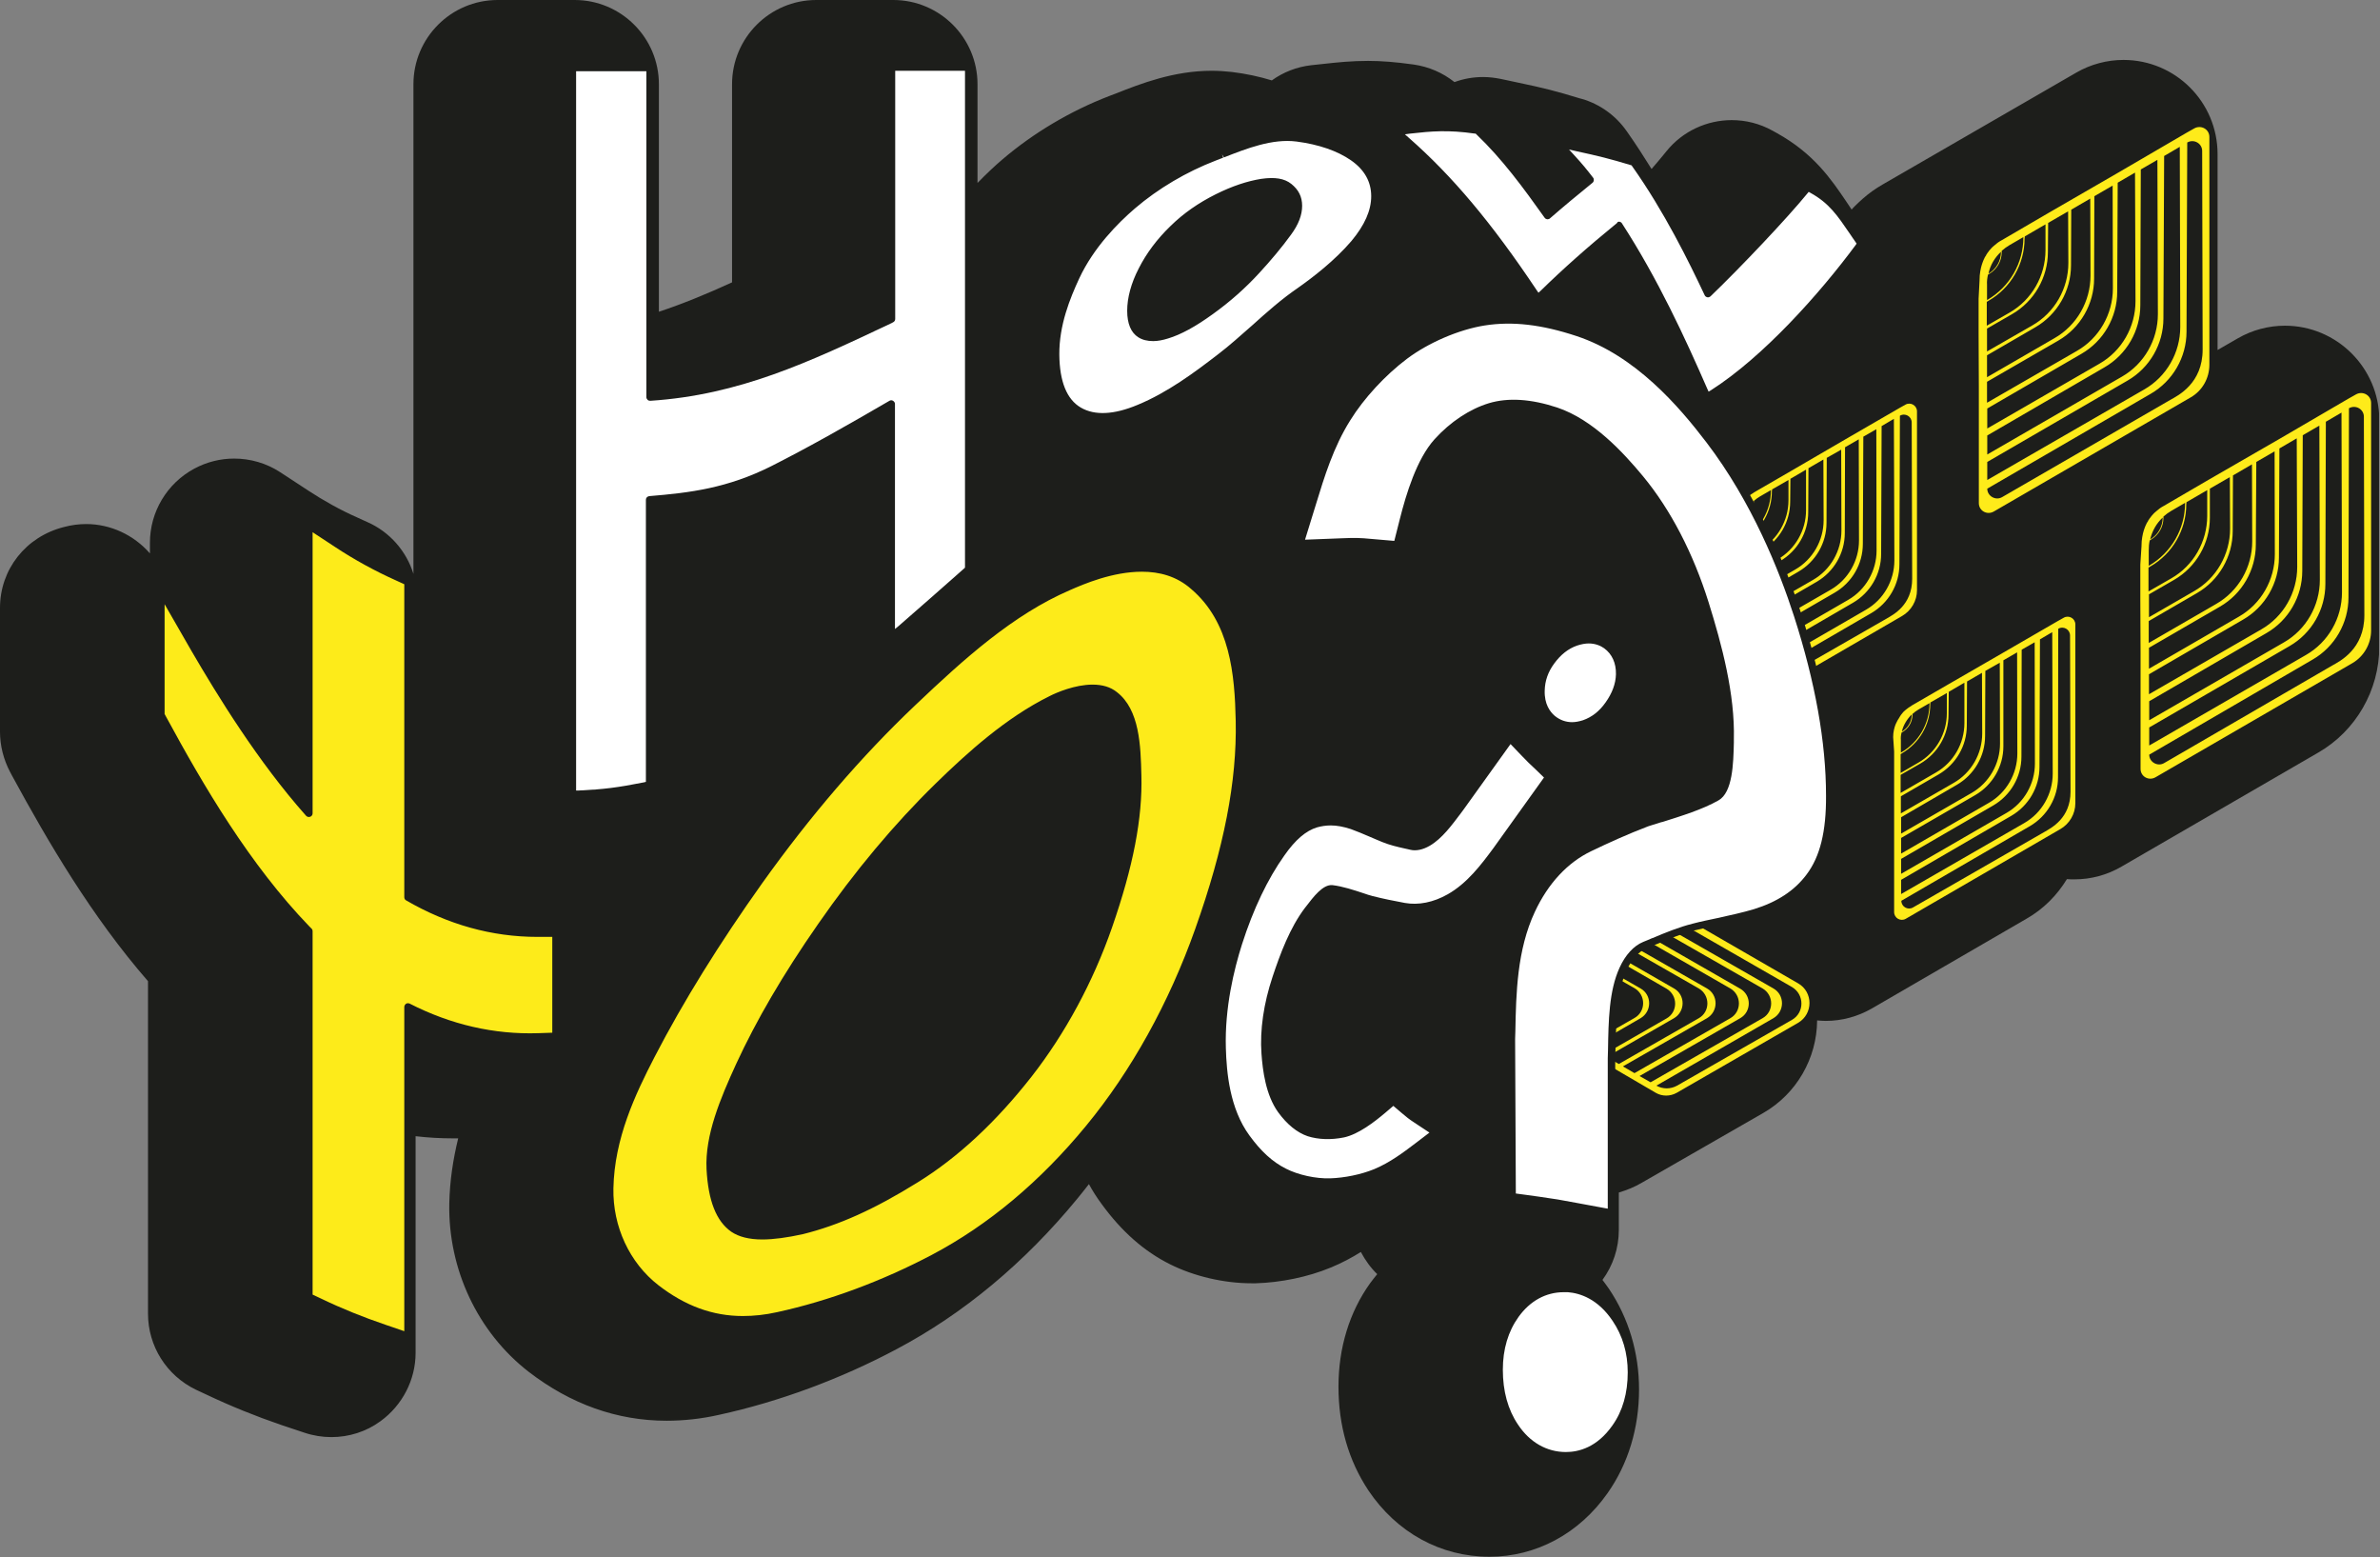
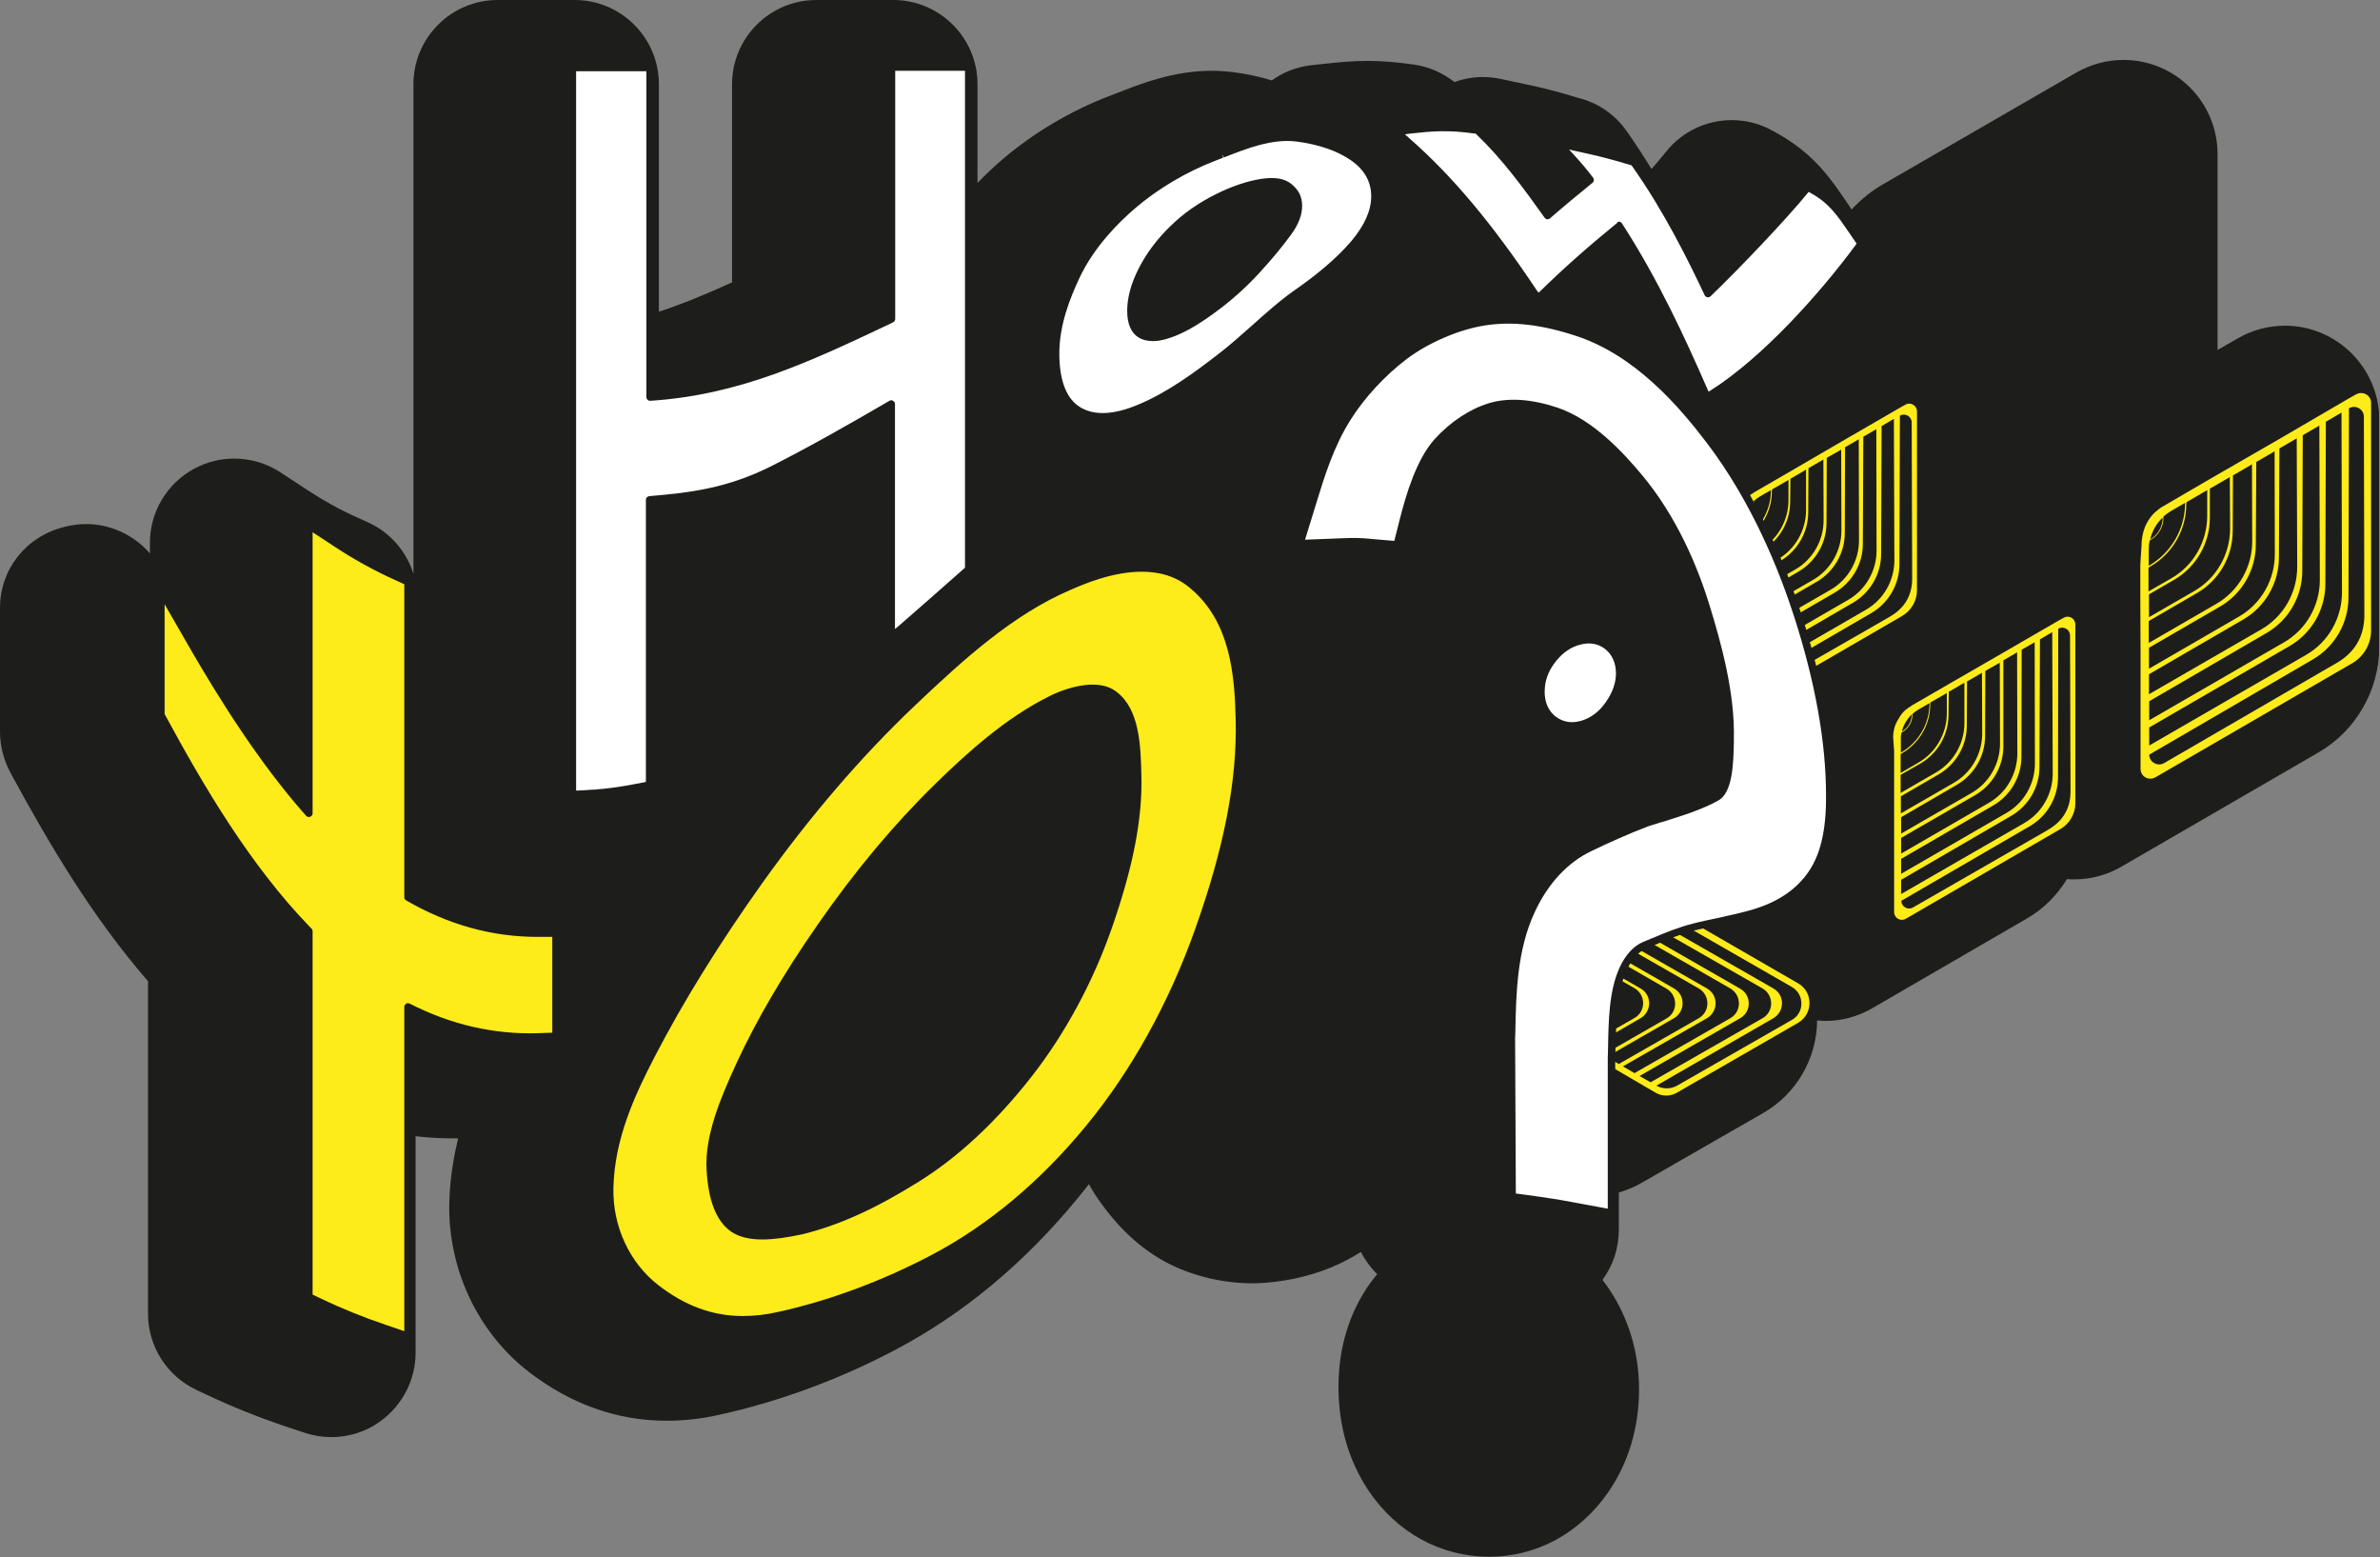
<svg xmlns="http://www.w3.org/2000/svg" width="989" height="647" viewBox="0 0 989 647" fill="none">
  <rect x="0" y="0" width="989" height="647" fill="#808080" stroke="none" />
  <g clip-path="url(#clip0_250655_88)">
    <path d="M949.5 135.3C942.7 135.3 935.9 137.1 930 140.5C930 140.5 926.7 142.4 921.5 145.4V64C921.5 42.4 904 24.9 882.4 24.9C875.6 24.9 868.8 26.7 862.9 30.1L782.4 76.6C779.4 78.3 776.6 80.3 774 82.6C772.9 83.6 771.9 84.5 770.9 85.5C770.4 86 769.9 86.5 769.4 87.1V87C768.6 85.8 767.9 84.7 767.2 83.7C760.9 74.4 753.7 63.8 738.4 55.3L736.6 54.3C731.2 51.3 725.4 49.9 719.6 49.9C709.4 49.9 699.3 54.4 692.5 62.8L691.2 64.4C689.9 66 688.2 68 686.3 70.2C683.2 65.2 679.9 60.1 676.4 55.1L675.9 54.4C671.4 48 664.9 43.3 657.4 41.1L656.6 40.9C646.8 37.9 641.3 36.5 631.2 34.4L623.7 32.8C621.2 32.3 618.8 32 616.3 32C612.2 32 608.2 32.7 604.4 34.1C599.5 30.2 593.7 27.7 587.4 26.8L586.6 26.7C580.1 25.8 574.2 25.3 568.5 25.3C561.7 25.3 555.8 25.9 550.4 26.5L544.8 27.1C538.8 27.8 533.2 30 528.5 33.4C523.3 31.8 517.7 30.6 511.9 29.9C509.2 29.6 506.3 29.4 503.5 29.4C487.7 29.4 473.9 34.8 463.8 38.8C462.8 39.2 461.8 39.6 460.9 39.9C444.8 46.1 429.5 55.2 416.7 66.1C413.5 68.8 409.9 72.2 406.2 76V35C406.2 15.7 390.5 0 371.2 0H339.2C319.9 0 304.2 15.7 304.2 35V117.3C293.7 122.1 283.8 126.2 273.8 129.5V35C273.8 15.7 258.1 0 238.8 0H206.8C187.5 0 171.8 15.7 171.8 35V238.4C168.9 229 162 221 152.7 216.9L148.3 214.9C141.5 211.9 134.5 208 128.1 203.8L116.5 196.2C110.7 192.4 104 190.5 97.3 190.5C91.6 190.5 85.9 191.9 80.7 194.7C69.4 200.8 62.3 212.6 62.3 225.5V229.9C55.6 222.2 45.9 217.7 35.8 217.7C32.8 217.7 29.7 218.1 26.7 218.9C10.6 222.9 0 236.7 0 252.5V304C0 309.8 1.5 315.6 4.2 320.7L5.1 322.4C20 349.8 38.1 380.7 61.5 407.6V545.7C61.5 559.2 69.2 571.4 81.4 577.3L85.7 579.3C95.8 584.1 106.2 588.3 116.7 591.9L126.6 595.2C130.2 596.4 134 597 137.7 597C144.9 597 152.1 594.8 158.1 590.4C167.2 583.8 172.7 573.2 172.7 562V472C177.9 472.6 183 472.9 188.3 472.9C189 472.9 189.7 472.9 190.4 472.9C188.3 481.5 186.9 490.4 186.7 500C186.2 527.3 198.5 553.4 219.6 569.8C237.1 583.3 256.4 590.2 277 590.2C284.1 590.2 291.6 589.4 299 587.7C323.7 582.3 349.2 572.9 372.5 560.5C400.3 545.8 425.7 524.7 447.8 497.8C449.4 495.9 450.9 493.9 452.5 491.9C454 494.7 455.8 497.5 457.8 500.2C466.1 511.6 475.4 519.8 486.2 525.2C496.2 530.2 508.6 533.1 520.1 533.1C520.7 533.1 521.2 533.1 521.8 533.1C532.2 532.8 543.5 530.5 552.9 526.6C557.6 524.7 561.8 522.4 565.5 520.1C567.3 523.5 569.6 526.7 572.3 529.3C571.3 530.5 570.4 531.7 569.4 533C560.7 545.1 556.2 560 556.2 576C556.2 592.3 560.4 606.7 568.6 619.1C580.4 636.7 598.7 646.7 618.9 646.7C638.3 646.7 656.2 637.1 668 620.3C676.6 608.1 681.1 593.2 681.1 577.2C681.1 562 676.8 547.6 668.6 535.4C667.7 534.1 666.8 532.9 665.9 531.7C670.3 525.7 672.7 518.5 672.7 510.9V495.4C676 494.4 679.3 493.1 682.3 491.3L732.8 462.3C746.5 454.4 755 439.7 755.1 423.9C756.3 424 757.5 424.1 758.7 424.1C765.4 424.1 772 422.3 777.9 418.9L842.2 381.6C849.2 377.6 854.8 371.9 858.9 365.2C859.9 365.3 860.9 365.3 862 365.3C868.9 365.3 875.6 363.5 881.6 360L963.4 312.6C979 303.6 988.7 286.7 988.7 268.7V174.2C988.6 152.9 971.1 135.3 949.5 135.3Z" fill="#1D1E1B" />
    <path d="M696.7 454C694 455.5 690.7 455.5 688.1 454L637.1 424.2C631.3 420.8 631.3 412.5 637 409.1L644.1 404.9L650 401.5L651 400.9L657.9 396.9L663.3 393.8L664.8 392.9L670.5 389.7L671.7 389L678.6 385L685.5 381.1L688.2 379.5C690.9 377.9 694.3 377.9 697 379.5L747.2 408.5C753.5 412.1 753.5 421.2 747.2 424.9L696.7 454ZM636.2 413.3C635.8 414 635.5 414.8 635.4 415.7C635.4 415.8 635.4 415.9 635.4 416C635.3 416.5 635.3 417.1 635.4 417.6C635.4 417.7 635.4 417.8 635.4 417.9C635.4 418.2 635.5 418.5 635.6 418.8L635.7 418.7L636 418.6L636.2 418.5C636.7 418.2 637 417.9 637.3 417.4C638.1 416 637.7 414.2 636.2 413.3ZM639.3 410.5L638.8 410.8C637.8 411.4 637 412.2 636.4 413L636.5 413.1L636.8 413.3C638.7 414.4 638.7 417.2 636.8 418.3L636.5 418.4L636.3 418.5L636 418.6L635.8 418.7H635.7C636.2 420.2 637.2 421.5 638.7 422.3L639.3 422.6C640.5 421.9 641.3 421 641.9 420C643.8 417.1 642.9 412.6 639.3 410.5ZM645.9 406.7L639.8 410.2L640.4 410.5C645.2 413.2 645.2 420.1 640.4 422.9L639.9 423.2L646 426.7L652.6 422.9C657.4 420.2 657.4 413.3 652.6 410.5L645.9 406.7ZM652.5 402.9L646.6 406.3L654.1 410.6C658.9 413.3 658.9 420.2 654.1 423L646.7 427.2L652.6 430.6L665.9 423C670.7 420.3 670.7 413.4 665.9 410.6L652.5 402.9ZM659.2 399.1L653.6 402.3L668 410.5C672.8 413.2 672.8 420.1 668 422.9L653.7 431.1L659.3 434.3L679.2 422.9C684 420.2 684 413.3 679.2 410.5L659.2 399.1ZM665.8 395.3L660.4 398.4L681.7 410.6C686.5 413.3 686.5 420.2 681.7 423L660.6 435.2L666 438.3L692.5 423.1C697.3 420.4 697.3 413.5 692.5 410.7L665.8 395.3ZM672.5 391.5L667.4 394.4L695.6 410.6C700.4 413.3 700.4 420.2 695.6 423L667.6 439.1L672.7 442L705.9 423C710.7 420.3 710.7 413.4 705.9 410.6L672.5 391.5ZM679.1 387.7L674.2 390.5L709.3 410.6C714.1 413.3 714.1 420.2 709.3 423L674.4 443L679.2 445.8L719 423C723.8 420.3 723.8 413.4 719 410.6L679.1 387.7ZM685.7 383.9L681.1 386.6L723.1 410.7C727.9 413.4 727.9 420.3 723.1 423L681.3 447L685.9 449.6L732.4 423C737.2 420.3 737.2 413.4 732.4 410.6L685.7 383.9ZM688 382.6L736.9 410.6C741.7 413.3 741.7 420.2 736.9 423L688.3 451C691 452.5 694.2 452.5 696.9 451L744.6 423.7C749.9 420.7 749.9 413.1 744.6 410L696.9 382.6C694 381 690.7 381 688 382.6Z" fill="#FEEB1A" />
-     <path d="M822.2 124.1V127.5V137.4V138.5L822.3 160.7V170.5V171.8V182.9V194V205.1V209C822.3 212.2 825.7 214.1 828.5 212.5L910.3 165.1C915.2 162.3 918.1 157.1 918.1 151.5V56.9C918.1 53.7 914.7 51.8 911.9 53.3L908.7 55.1L899.1 60.7L889.5 66.3L879.9 71.9L851 88.6L841.4 94.2L831.8 99.8L831.6 99.9C830.5 100.5 829.6 101.2 828.7 102C828.3 102.3 827.9 102.7 827.6 103C827.3 103.3 827.1 103.6 826.8 103.9C826.6 104.1 826.4 104.4 826.2 104.7C826 104.9 825.8 105.2 825.7 105.4C825.5 105.6 825.4 105.8 825.3 106.1C825.2 106.3 825 106.5 824.9 106.7C824.8 106.8 824.7 107 824.7 107.1C824.6 107.3 824.5 107.5 824.4 107.7C824.3 107.9 824.2 108.2 824.1 108.4C824 108.7 823.9 108.9 823.8 109.2C823.7 109.5 823.6 109.8 823.5 110.1C823.4 110.5 823.3 110.8 823.2 111.2C823.1 111.7 823 112.2 822.9 112.7C822.7 113.8 822.6 115 822.6 116.2V116.4L822.2 124.1ZM908.9 59.2C911.7 57.6 915.1 59.6 915.1 62.7L915.3 145.2C915.3 159.3 905.1 164.3 901.9 166.1L832 206.5C829.3 208.1 825.8 206.1 825.8 203L893.7 163.6C902.9 158.3 908.6 148.4 908.6 137.8L908.9 59.2ZM899.3 64.8L905.8 61L906 135.8C906 146.5 900.3 156.5 891 161.8L825.8 199.4V191.9L884.1 158.1C893.3 152.8 899 142.9 899 132.3L899.3 64.8ZM889.6 70.4L896.5 66.4L896.7 130.5C896.7 141.2 891 151.2 881.7 156.5L825.8 188.8V180.9L874.5 152.6C883.7 147.3 889.4 137.4 889.4 126.8L889.6 70.4ZM880 75.9L887.2 71.7L887.4 125.1C887.4 135.8 881.7 145.8 872.4 151.1L825.8 178V169.7L864.9 147C874.1 141.7 879.8 131.8 879.8 121.2L880 75.9ZM870.3 81.5L877.9 77.1L878 119.8C878 130.5 872.3 140.5 863 145.8L825.7 167.3V158.6L855.3 141.5C864.5 136.2 870.2 126.3 870.2 115.7L870.3 81.5ZM860.7 87.1L868.6 82.5L868.7 114.5C868.7 125.2 863 135.2 853.7 140.5L825.7 156.7V147.6L845.7 136C854.9 130.7 860.6 120.8 860.6 110.2L860.7 87.1ZM851.1 92.6L859.4 87.8L859.5 109.2C859.5 119.9 853.8 129.9 844.5 135.2L825.7 146V136.5L836.1 130.5C845.3 125.2 851 115.3 851 104.7L851.1 92.6ZM841.4 98.2L850 93.2V103.9C850 114.6 844.3 124.6 835 129.9L825.6 135.3V125.4L826.4 124.9C835.6 119.6 841.3 109.7 841.3 99.1L841.4 98.2ZM831.5 104.6C831.5 108.4 829.5 111.8 826.3 113.7C827 110.2 828.9 107 831.5 104.6ZM826.1 114.1L826.6 113.8C829.8 111.9 831.8 108.5 831.8 104.8V104.2C832.8 103.3 833.9 102.5 835.1 101.8L840.8 98.5V98.6C840.8 109.3 835.1 119.2 825.8 124.6L825.7 124.7V118.3C825.6 116.8 825.8 115.5 826.1 114.1Z" fill="#FEEB1A" />
    <path d="M721.3 223.7V226.4V234.2V235.1V252.5V260.2V261.2V269.9V278.6V287.3V290.4C721.3 292.9 724 294.4 726.1 293.2L790.4 255.9C794.2 253.7 796.6 249.6 796.6 245.2V170.9C796.6 168.4 793.9 166.9 791.8 168.1L789.3 169.5L781.7 173.9L774.1 178.3L766.5 182.7L744 195.8L736.4 200.2L728.8 204.6L728.7 204.7C727.9 205.2 727.1 205.7 726.4 206.3C726.1 206.6 725.8 206.8 725.5 207.1C725.3 207.3 725.1 207.5 724.9 207.8C724.7 208 724.6 208.2 724.4 208.4C724.3 208.6 724.1 208.8 724 209C723.9 209.2 723.8 209.3 723.7 209.5C723.6 209.7 723.5 209.8 723.4 210C723.3 210.1 723.3 210.2 723.2 210.3C723.1 210.5 723 210.6 722.9 210.8C722.8 211 722.7 211.2 722.6 211.4C722.5 211.6 722.4 211.8 722.3 212C722.2 212.2 722.1 212.5 722 212.7C721.9 213 721.8 213.3 721.7 213.6C721.6 214 721.5 214.4 721.4 214.8C721.2 215.7 721.1 216.6 721.1 217.6V217.8L721.3 223.7ZM789.5 172.7C791.7 171.4 794.4 173 794.4 175.5L794.6 240.4C794.6 251.5 786.6 255.4 784.1 256.9L729 288.5C726.9 289.7 724.2 288.2 724.2 285.7L777.6 254.7C784.8 250.5 789.3 242.8 789.3 234.4L789.5 172.7ZM781.9 177L787 174L787.2 232.8C787.2 241.2 782.7 249.1 775.4 253.3L724.2 282.9V277L770 250.4C777.2 246.2 781.7 238.5 781.7 230.1L781.9 177ZM774.3 181.4L779.7 178.3L779.8 228.7C779.8 237.1 775.3 245 768 249.2L724.1 274.6V268.4L762.4 246.2C769.6 242 774.1 234.3 774.1 225.9L774.3 181.4ZM766.7 185.8L772.4 182.5L772.5 224.5C772.5 232.9 768 240.8 760.7 245L724.1 266.1V259.6L754.9 241.7C762.1 237.5 766.6 229.8 766.6 221.4L766.7 185.8ZM759.1 190.2L765.1 186.8L765.2 220.4C765.2 228.8 760.7 236.7 753.4 240.9L724.1 257.8V251L747.3 237.5C754.5 233.3 759 225.6 759 217.2L759.1 190.2ZM751.5 194.5L757.7 190.9L757.8 216.1C757.8 224.5 753.3 232.4 746 236.6L724 249.3V242.2L739.7 233.1C746.9 228.9 751.4 221.2 751.4 212.8L751.5 194.5ZM744 198.9L750.5 195.1V211.9C750.5 220.3 746 228.2 738.7 232.4L724 240.9V233.4L732.2 228.7C739.4 224.5 743.9 216.8 743.9 208.4L744 198.9ZM736.4 203.3L743.2 199.4V207.8C743.2 216.2 738.7 224.1 731.4 228.3L724 232.6V224.8L724.6 224.4C731.8 220.2 736.3 212.5 736.3 204.1L736.4 203.3ZM728.5 208.3C728.5 211.3 726.9 214 724.4 215.4C725.1 212.7 726.5 210.3 728.5 208.3ZM724.3 215.8L724.7 215.6C727.2 214.1 728.8 211.4 728.8 208.5V208.1C729.6 207.4 730.5 206.7 731.4 206.2L735.9 203.6V203.7C735.9 212.1 731.4 219.9 724.1 224.1H724V219C724 218 724.1 216.9 724.3 215.8Z" fill="#FEEB1A" />
    <path d="M370.4 132.5L369.2 133.1C335.8 148.9 306.8 162.6 270 164.9V28H238V330L240.6 329.9C251.2 329.4 256.8 328.7 268 326.5L270 326.1V207.6C287.9 206.1 303.3 204 321.3 195C338 186.6 354.4 177.1 370.4 167.8V264.6L374.5 261C382.7 253.9 391.5 246.1 401.6 237.1L402.4 236.4V27.9H370.4V132.5Z" fill="white" />
    <path d="M237.9 331.5C237.5 331.5 237.1 331.4 236.9 331.1C236.6 330.8 236.4 330.4 236.4 330V27.9C236.4 27.1 237.1 26.4 237.9 26.4H269.9C270.7 26.4 271.4 27.1 271.4 27.9V163.2C307.1 160.6 335.6 147.2 368.4 131.6L368.8 131.4V27.8C368.8 27.4 369 27 369.2 26.7C369.4 26.4 369.9 26.3 370.3 26.3H402.3C403.1 26.3 403.8 27 403.8 27.8V236.4C403.8 236.8 403.6 237.2 403.3 237.5L402.5 238.2C392.4 247.2 383.6 255 375.4 262.1L371.3 265.7C370.9 266.1 370.2 266.2 369.7 265.9C369.2 265.7 368.8 265.1 368.8 264.5V170.3C352.4 179.8 337.5 188.3 321.9 196.2C303.7 205.4 288.2 207.4 271.4 208.8V325.9C271.4 326.6 270.9 327.2 270.2 327.4L268.2 327.8C256.9 330.1 251.2 330.8 240.5 331.2L237.9 331.5C238 331.5 238 331.5 237.9 331.5ZM239.4 29.4V328.4H240.4C250.9 327.9 256.5 327.2 267.6 325L268.4 324.8V207.6C268.4 206.8 269 206.2 269.8 206.1C286.8 204.7 302.3 202.8 320.6 193.6C336.8 185.4 352.4 176.5 369.6 166.5C370.1 166.2 370.6 166.2 371.1 166.5C371.6 166.8 371.9 167.3 371.9 167.8V261.3L373.6 259.9C381.8 252.8 390.6 245 400.7 236.1L401 235.8V29.4H372V132.5C372 133.1 371.7 133.6 371.1 133.9L369.9 134.5C336.3 150.4 307.2 164.1 270.2 166.5C269.8 166.5 269.4 166.4 269.1 166.1C268.8 165.8 268.6 165.4 268.6 165V29.6H239.4V29.4Z" fill="#1D1E1B" />
    <path d="M562.1 65.4C556.3 61.3 548.3 58.5 538.8 57.3C528.4 56 517.5 60.3 507.8 64C506.7 64.4 505.7 64.8 504.6 65.2C492.2 70 480.4 76.9 470.6 85.4C463.3 91.7 453.2 101.9 447.1 114.9C443.1 123.4 438.5 134.8 438.6 147.3C438.7 159.1 441.9 166.9 448.2 170.6C451.1 172.3 454.4 173.1 458.1 173.1C462.5 173.1 467.6 171.9 473.1 169.6C485.6 164.4 497 156 506.7 148.5C511.6 144.7 516.4 140.4 521 136.3C527 130.9 533.2 125.4 539.7 120.9C546.2 116.4 555.4 109.3 562.4 101C568.1 94.1 570.9 87.8 570.9 81.5C571.1 75 568.1 69.6 562.1 65.4ZM539.6 85.5C539.6 89 538.2 92.7 535.2 96.7C531.5 101.8 527 107.2 522.1 112.5C516.5 118.5 510.2 124.2 503.2 129.3C496.1 134.5 490.1 137.8 485 139.3C480.1 140.7 476.3 140.6 473.7 138.9C471.1 137.3 469.8 134 469.8 129.2C469.8 124 471.3 118.3 474.4 112.3C477.5 106.2 481.9 100.4 487.3 95.1C492.6 90 498.6 85.7 505.8 82.2C512.5 78.9 518.7 76.8 524.3 76C525.8 75.8 527.1 75.7 528.4 75.7C531.5 75.7 533.9 76.4 535.7 77.8C538.4 79.7 539.6 82.2 539.6 85.5Z" fill="white" />
    <path d="M458.2 174.6C454.2 174.6 450.6 173.7 447.6 171.9C440.8 168 437.3 159.7 437.2 147.3C437.1 134.5 441.7 122.9 445.8 114.3C452 101 462.2 90.6 469.7 84.3C479.7 75.8 491.6 68.7 504.2 63.9C505.2 63.5 506.2 63.1 507.3 62.7H507.4C517.2 58.9 528.3 54.5 539.1 55.9C548.8 57.1 557.1 60 563.1 64.2C569.5 68.7 572.7 74.6 572.7 81.6C572.7 88.2 569.8 94.9 563.8 102.1C556.8 110.5 547.4 117.7 540.8 122.3C534.4 126.8 528.2 132.3 522.2 137.6C517.5 141.8 512.7 146 507.8 149.9C498 157.4 486.6 165.9 473.9 171.2C468.1 173.4 462.8 174.6 458.2 174.6ZM507.8 64.1L508.3 65.5C507.3 65.9 506.2 66.3 505.2 66.7C493 71.4 481.3 78.3 471.6 86.6C464.4 92.8 454.5 102.8 448.5 115.6C444.6 124 440.1 135.1 440.2 147.3C440.3 158.5 443.3 165.9 449.1 169.3C454.9 172.7 462.9 172.3 472.7 168.2C485.1 163.1 496.4 154.7 506 147.3C510.9 143.6 515.6 139.3 520.3 135.2C526.3 129.8 532.6 124.2 539.2 119.7C545.6 115.2 554.7 108.2 561.6 100.1C567.1 93.5 569.8 87.4 569.8 81.5C569.8 75.5 567 70.5 561.4 66.6C555.8 62.7 548 60 538.8 58.8C528.7 57.5 518 61.7 508.6 65.4L507.8 64.1ZM479.2 141.7C476.8 141.7 474.7 141.2 473 140.1C470 138.2 468.4 134.5 468.4 129.1C468.4 123.7 470 117.7 473.2 111.5C476.4 105.2 480.8 99.3 486.4 93.9C491.8 88.6 498 84.3 505.2 80.7C512 77.3 518.4 75.2 524.1 74.3C529.8 73.5 533.7 74.1 536.6 76.4C539.6 78.8 541.1 81.7 541.1 85.5C541.1 89.3 539.6 93.3 536.4 97.6C532.7 102.7 528.1 108.2 523.2 113.5C517.6 119.6 511.2 125.3 504.1 130.4C496.8 135.7 490.7 139 485.4 140.6C483.2 141.3 481.1 141.7 479.2 141.7ZM528.4 77C527.3 77 526 77.1 524.6 77.3C519.2 78.1 513.1 80.1 506.6 83.4C499.6 86.9 493.7 91 488.5 96C483.2 101.2 478.9 106.8 475.9 112.8C473 118.6 471.5 124 471.5 129C471.5 133.3 472.6 136.1 474.7 137.5C477 139 480.4 139 484.8 137.8C489.7 136.4 495.5 133.2 502.5 128.1C509.4 123.1 515.7 117.5 521.2 111.5C526 106.3 530.5 100.9 534.2 95.9C537 92.1 538.3 88.7 538.3 85.6C538.3 82.8 537.3 80.7 534.9 78.9C533.3 77.6 531.2 77 528.4 77Z" fill="#1D1E1B" />
    <path d="M772.3 99.8C771.5 98.6 770.7 97.4 769.9 96.3C764.6 88.5 761.1 83.3 753 78.8L751.2 77.8L749.9 79.4C741.2 90 721.9 110.4 709.7 122C701.6 104.6 691.7 85.6 679.4 68.1L678.9 67.4L678.1 67.2C669.1 64.5 664.6 63.3 655.3 61.3L647.8 59.7L652.9 65.4C656.2 69 658 71.2 660.8 74.7C654.4 79.9 648.6 84.8 643.1 89.5C634.6 77.4 625.6 65.1 614.6 54.6L614 54L613.2 53.9C601.8 52.3 595 52.8 585.9 53.9L580.3 54.5L584.5 58.2C602.4 73.9 618.7 93.4 637.3 121.2L639 123.7L641.2 121.6C650.3 112.6 660.5 103.7 672.9 93.5C687.7 116.4 699.1 140.9 708.3 162.1L709.5 164.8L712 163.2C733.9 149.2 757.6 122.7 772.5 102.6L773.6 101.2L772.3 99.8Z" fill="white" />
    <path d="M709.3 166.4C709.2 166.4 709 166.4 708.9 166.3C708.5 166.2 708.1 165.9 708 165.5L706.8 162.8C697.9 142.2 686.8 118.3 672.5 95.8C660.7 105.5 651 114.1 642.2 122.7L640 124.8C639.7 125.1 639.2 125.3 638.8 125.2C638.4 125.2 638 124.9 637.7 124.5L636 122C617.5 94.3 601.3 75 583.4 59.3L579.2 55.6C578.8 55.2 578.6 54.6 578.8 54C579 53.4 579.5 53 580.1 53L585.7 52.4C594.9 51.3 601.8 50.8 613.4 52.4L614.2 52.5C614.5 52.5 614.8 52.7 615 52.9L615.6 53.5C626.2 63.7 634.8 75.3 643.3 87.3C648.1 83.2 653.1 78.9 658.6 74.5C656.4 71.7 654.7 69.7 651.7 66.4L646.6 60.7C646.2 60.2 646.1 59.5 646.4 58.9C646.7 58.3 647.4 58 648 58.2L655.5 59.8C664.8 61.8 669.3 63 678.4 65.7L679.2 65.9C679.5 66 679.8 66.2 680 66.5L680.5 67.2C693.4 85.5 703.4 105.4 710.1 119.4C722.7 107.3 740.6 88.2 748.7 78.3L750 76.7C750.5 76.1 751.3 76 751.9 76.3L753.7 77.3C762.1 82 765.7 87.3 771.1 95.3C771.8 96.4 772.6 97.6 773.5 98.8L774.5 100.3C774.9 100.8 774.9 101.5 774.5 102L773.4 103.4C758.5 123.6 734.7 150.3 712.5 164.4L710 166C709.9 166.3 709.6 166.4 709.3 166.4ZM672.8 92.1C672.9 92.1 673 92.1 673 92.1C673.4 92.2 673.8 92.4 674 92.8C688.9 115.8 700.3 140.5 709.5 161.6L710 162.7L711 162.1C732.8 148.2 756.3 121.8 771.1 101.8L771.5 101.2L771.1 100.6C770.2 99.4 769.5 98.2 768.7 97.1C763.5 89.5 760.1 84.4 752.3 80.1L751.6 79.7L751.1 80.3C742.7 90.6 723.4 111 710.8 123.1C710.4 123.4 710 123.6 709.5 123.5C709 123.4 708.6 123.1 708.4 122.7C701.8 108.7 691.6 87.9 678.2 69L678 68.7L677.7 68.6C668.7 65.9 664.3 64.8 655 62.8L652 62.1L654.1 64.4C657.5 68.1 659.3 70.3 662 73.8C662.5 74.4 662.4 75.4 661.8 75.9C655.4 81.1 649.6 85.9 644.1 90.7C643.8 91 643.4 91.1 642.9 91.1C642.5 91 642.1 90.8 641.9 90.5C633 78 624.3 66.1 613.4 55.7L613.2 55.5H612.9C601.7 53.9 594.9 54.5 586 55.5L583.8 55.8L585.5 57.3C603.5 73.1 619.9 92.6 638.6 120.6L639.3 121.6L640.2 120.8C649.4 111.8 659.5 102.8 672 92.6C672.1 92.2 672.4 92.1 672.8 92.1Z" fill="#1D1E1B" />
-     <path d="M651.7 535.4C643 534.7 635.2 538.6 629.8 546.3C625.3 552.6 623.1 560.2 623.1 569C623.1 578.2 625.3 586.1 629.6 592.6C634.8 600.4 642.4 604.7 650.8 604.7C656.4 604.7 664.5 602.7 671.3 593.1C675.7 586.8 678 579.1 678 570.2C678 561.9 675.8 554.4 671.5 547.9C664.9 538.3 657.1 535.8 651.7 535.4Z" fill="white" />
    <path d="M650.7 606.2C641.8 606.2 633.8 601.7 628.3 593.4C623.8 586.7 621.5 578.5 621.5 569C621.5 559.9 623.9 551.9 628.5 545.4C634.3 537.3 642.6 533.2 651.8 533.9C657.6 534.3 665.8 537 672.7 547.1C677.2 553.8 679.5 561.6 679.5 570.2C679.5 579.4 677.2 587.4 672.5 594C665.3 604.1 656.7 606.2 650.7 606.2ZM649.8 536.8C642.4 536.8 635.8 540.4 631 547.1C626.7 553.1 624.5 560.5 624.5 569C624.5 577.9 626.6 585.6 630.8 591.8C635.7 599.2 642.8 603.2 650.7 603.2C656 603.2 663.6 601.3 670 592.2C674.3 586.2 676.4 578.7 676.4 570.1C676.4 562.1 674.3 554.9 670.1 548.7C664 539.6 656.6 537.2 651.5 536.8C651 536.8 650.4 536.8 649.8 536.8Z" fill="#1D1E1B" />
    <path d="M747 255.5C740.8 236.2 729.4 207.9 710.5 182.9C698.9 167.6 680.6 146.4 655.7 138.1C640.9 133.2 628.6 131.8 616.9 133.6C605.9 135.3 592.9 140.9 583.8 147.8C574.7 154.7 565.8 164.4 559.9 173.7C552.8 185 548.9 197.6 545.5 208.8L540.3 225.7L557.9 225C562.9 224.8 565 224.8 570 225.3L580.6 226.3L583.2 216C585.8 205.9 590.1 191.4 597.2 183.6C603.7 176.5 611.4 171.4 619.1 169C626.8 166.7 636 167.3 646.6 170.8C661.2 175.7 673.6 189.2 681.7 198.9C693 212.5 702.3 230.4 708.6 250.7C714.1 268.2 719.6 288.6 719.1 307.3V308.5C718.9 316.4 718.6 328.4 713.5 331.2C706.9 334.9 698.5 337.5 690.4 340C688.6 340.5 686.9 341.1 685.2 341.6L684.6 341.8C676.2 345 668.2 348.7 660.9 352.2C650.8 357 642.4 366 636.8 378.1C629.3 394.2 628.9 412.4 628.6 428.4L628.5 431.5V497.3L639.3 498.8C645.7 499.7 648.7 500.2 655 501.4L669.8 504.2V439.9C669.8 438.8 669.8 437.7 669.9 436.5C670.1 424.6 670.3 412.2 674.6 402.9C676.9 398 680.1 394.4 683.6 393C684.9 392.5 686.2 391.9 687.6 391.4C693 389.2 698.6 386.8 704.1 385.5C707.5 384.7 710.9 383.9 714.3 383.2C719.7 382 724.8 380.9 729.6 379.4C739.6 376.3 747 371.4 752.3 364.5C758.1 356.9 760.8 346.2 760.7 330.8C760.3 308.2 755.9 282.9 747 255.5Z" fill="white" />
    <path d="M669.6 505.5C669.5 505.5 669.4 505.5 669.3 505.5L654.5 502.7C648.3 501.5 645.3 501 638.9 500.2L628.1 498.7C627.4 498.6 626.8 498 626.8 497.2V431.4L626.9 428.3C627.2 412.1 627.6 393.8 635.3 377.4C641.1 365 649.7 355.8 660.1 350.8C667.5 347.3 675.5 343.6 683.9 340.4L684.6 340.2C686.3 339.6 688 339.1 689.7 338.6H689.9C697.9 336.1 706.3 333.5 712.7 329.9C717.1 327.5 717.4 315.5 717.5 308.4V307.2C718 288.7 712.5 268.4 707.1 251.1C700.8 231 691.6 213.3 680.5 199.8C672.5 190.2 660.3 176.9 646.1 172.1C635.8 168.7 626.9 168.1 619.5 170.3C612.1 172.5 604.6 177.6 598.3 184.4C591.3 192 587.2 206.2 584.6 216.2L582 226.5C581.8 227.2 581.2 227.7 580.4 227.6L569.8 226.6C564.9 226.2 562.8 226.1 557.9 226.3L540.3 227C539.8 227 539.3 226.8 539.1 226.4C538.8 226 538.7 225.5 538.9 225L544.1 208.1C547.5 196.9 551.4 184.1 558.6 172.7C564.6 163.2 573.6 153.4 582.9 146.4C592.1 139.4 605.4 133.7 616.6 132C628.5 130.1 641.1 131.5 656.1 136.5C681.4 144.9 699.9 166.4 711.7 181.9C730.8 207 742.2 235.5 748.5 254.9C757.4 282.5 761.9 307.9 761.9 330.3C761.9 346 759.2 357.1 753.2 365C747.8 372.2 740.1 377.2 729.8 380.4C725 381.9 719.9 383 714.4 384.2C711 384.9 707.6 385.7 704.2 386.5C698.8 387.8 693.3 390.2 688 392.4H687.9C686.6 392.9 685.3 393.5 684.1 394C680.9 395.3 678 398.6 675.9 403.1C671.8 412.1 671.6 424.3 671.3 436.1L671.2 439.5V504C671.2 504.4 671 504.9 670.7 505.2C670.3 505.3 670 505.5 669.6 505.5ZM629.9 495.8L639.4 497.1C645.8 498 648.9 498.5 655.1 499.7L668.1 502.1V439.6L668.2 436.2C668.4 424.1 668.6 411.6 673 402C675.4 396.7 678.9 392.9 682.8 391.3C684 390.8 685.3 390.3 686.6 389.7H686.7C692.1 387.4 697.8 385.1 703.4 383.7C706.8 382.8 710.3 382.1 713.6 381.4C719 380.2 724.1 379.1 728.8 377.7C738.5 374.7 745.7 370 750.7 363.3C756.3 355.9 758.9 345.5 758.8 330.5C758.8 308.3 754.3 283.3 745.5 256C739.3 236.8 728 208.6 709.2 183.9C697.7 168.8 679.6 147.7 655.1 139.6C640.6 134.8 628.5 133.4 617 135.2C606.2 136.9 593.5 142.4 584.6 149.1C575.6 155.9 566.8 165.4 561.1 174.6C554.1 185.7 550.3 198.2 546.9 209.3L542.3 224.2L557.8 223.6C562.9 223.4 565 223.4 570.1 223.9L579.4 224.7L581.7 215.6C584.3 205.3 588.7 190.7 596.1 182.5C602.7 175.2 610.8 169.9 618.7 167.5C626.7 165.1 636.2 165.7 647.1 169.3C662 174.3 674.6 188 682.8 197.9C694.2 211.7 703.6 229.8 710 250.2C715.5 267.8 721 288.3 720.5 307.3V308.5C720.3 317.2 720 329.2 714.1 332.5C707.4 336.3 698.9 338.9 690.7 341.5H690.5C688.8 342 687.1 342.6 685.4 343.1L684.8 343.3C676.4 346.5 668.5 350.1 661.2 353.6C651.4 358.3 643.3 367 637.8 378.8C630.4 394.6 630 412.6 629.7 428.5L629.6 431.6L629.9 495.8Z" fill="#1D1E1B" />
    <path d="M645.2 298.5C647.6 300.5 650.4 301.5 653.4 301.5C655 301.5 656.7 301.2 658.4 300.6C662.4 299.2 665.8 296.6 668.6 292.7C671.5 288.6 673 284.4 673.2 280.2C673.4 275.1 671.4 270.8 667.7 268.2C665.2 266.4 661 264.8 655 266.8C651 268.2 647.6 270.9 644.8 274.8C642.2 278.5 640.8 282.5 640.7 286.7C640.3 293 642.9 296.6 645.2 298.5Z" fill="white" />
    <path d="M653.4 302.9C650 302.9 646.9 301.7 644.3 299.6C641.8 297.5 638.8 293.5 639 286.6C639.1 282.1 640.6 277.8 643.4 273.9C646.4 269.7 650.1 266.8 654.3 265.4C660.9 263.1 665.6 265 668.4 266.9C672.5 269.9 674.7 274.6 674.5 280.2C674.4 284.7 672.7 289.2 669.6 293.5C666.6 297.6 663 300.5 658.7 301.9C657 302.6 655.2 302.9 653.4 302.9ZM660.2 267.3C658.8 267.3 657.1 267.6 655.3 268.2C651.6 269.5 648.5 272 645.8 275.7C643.3 279.1 642 282.8 641.9 286.8C641.7 292.5 644.1 295.7 646.1 297.4C648.2 299.1 650.6 300 653.3 300C654.7 300 656.2 299.7 657.8 299.2C661.5 297.9 664.6 295.5 667.2 291.8C669.9 288 671.4 284.1 671.5 280.1C671.6 275.5 669.9 271.7 666.6 269.3C665.2 268.3 663 267.3 660.2 267.3Z" fill="#1D1E1B" />
-     <path d="M639.1 318.6C636.6 316.2 635.4 315 633 312.5L627.3 306.6L607.1 335L606 336.5C602.1 341.7 598.1 347.1 593.3 349.8C590.7 351.3 588.2 351.8 586.2 351.3C585.5 351.1 584.7 351 583.9 350.8C580.8 350.1 577.6 349.4 574.7 348.2C572.9 347.5 571.2 346.7 569.5 346C566.7 344.8 564.1 343.7 561.6 342.8C556.2 341 551.4 340.8 546.9 342.2C541.9 343.7 537.4 347.6 532.5 354.4C525.5 364.3 519.5 376.8 514.7 391.7C511.3 402.2 507.4 418.3 507.9 435.3C508.2 445.7 509.5 460.9 517.9 472.4C522.9 479.2 527.9 483.8 533.6 486.6C538.8 489.2 545.8 490.8 551.8 490.8C552.1 490.8 552.4 490.8 552.6 490.8C558.8 490.6 565.8 489.2 571.3 486.9C578 484.2 583.7 479.8 588.7 476L596.3 470.2L588.3 464.9C586 463.4 585.1 462.7 583.1 460.9L578.7 457.1L574.3 460.8C570 464.5 563.5 469.5 557.9 470.7C552.8 471.8 547.7 471.6 543.6 470.2C539.5 468.8 535.6 465.6 532 460.7C527.1 453.9 525.9 444.1 525.4 437.2C524.7 427.6 526.3 416.8 529.9 405.8C533 396.4 537 385.6 543.2 377.5L543.6 377C546.2 373.6 550.1 368.4 553.3 368.7C557.4 369.2 561.9 370.7 566.3 372.1C567.3 372.4 568.2 372.7 569.1 373L569.5 373.1C574.2 374.3 578.9 375.2 583.3 376C589.3 377.1 595.8 375.8 602.1 372.2C610.5 367.5 616.4 359.6 621.6 352.6L643.4 322.2L639.1 318.6Z" fill="white" />
    <path d="M551.9 492.5C545.6 492.5 538.4 490.8 533 488.1C527 485.1 521.9 480.4 516.8 473.4C508.2 461.5 506.8 446 506.5 435.4C506 418.2 510 401.9 513.4 391.3C518.2 376.3 524.3 363.6 531.4 353.6C536.4 346.5 541.3 342.4 546.6 340.8C551.4 339.3 556.5 339.5 562.2 341.4C564.8 342.3 567.5 343.4 570.3 344.6C572 345.4 573.8 346.1 575.5 346.8C578.2 347.9 581.4 348.6 584.4 349.3C585.2 349.5 586 349.7 586.7 349.8C588.4 350.2 590.5 349.7 592.7 348.4C597.2 345.8 601.2 340.5 604.9 335.5L606 334L626.3 305.6C626.6 305.2 627 305 627.4 305C627.8 305 628.3 305.1 628.6 305.5L634.3 311.4C636.7 313.8 637.8 315 640.4 317.4L644.7 321.5C645.2 322 645.3 322.9 644.9 323.5L623.1 353.9C617.8 361 611.8 369 603.1 373.9C596.5 377.6 589.6 379 583.3 377.9C578.9 377.1 574.2 376.2 569.4 374.9L569 374.8C568.1 374.5 567.2 374.2 566.4 373.9L566.2 373.8C561.9 372.4 557.4 370.9 553.5 370.5C551.2 370.2 547.1 375.6 545.2 378.2L544.8 378.7C538.8 386.7 534.8 397.3 531.8 406.6C528.3 417.4 526.7 428 527.4 437.4C527.9 444.1 529 453.7 533.7 460.1C537.1 464.7 540.7 467.8 544.5 469C548.4 470.3 553.1 470.5 558 469.4C563.3 468.3 569.6 463.4 573.8 459.8L578.2 456.1C578.8 455.6 579.6 455.6 580.1 456.1L584.5 459.9C586.5 461.6 587.4 462.3 589.6 463.7L597.6 469C598 469.3 598.3 469.7 598.3 470.2C598.3 470.7 598.1 471.2 597.7 471.4L590.1 477.2C585 481.1 579.2 485.5 572.3 488.3C566.6 490.6 559.4 492.1 553 492.3C552.4 492.5 552.1 492.5 551.9 492.5ZM553 342.9C551 342.9 549.1 343.2 547.3 343.7C542.7 345.1 538.3 348.8 533.7 355.4C526.8 365.1 520.8 377.6 516.1 392.3C512.8 402.7 508.9 418.6 509.4 435.4C509.7 445.6 511 460.5 519.2 471.7C524 478.3 528.8 482.7 534.4 485.5C539.5 488.1 546.8 489.7 552.8 489.5C558.8 489.3 565.6 487.9 571 485.7C577.5 483 583.1 478.8 588.1 475L594 470.5L587.8 466.4C585.5 464.9 584.5 464.1 582.4 462.3L579 459.4L575.6 462.3C571.1 466.1 564.5 471.2 558.5 472.5C553.1 473.6 547.8 473.4 543.4 472C539 470.5 534.8 467.1 531.1 462C526 454.9 524.7 444.8 524.2 437.7C523.5 427.9 525.1 416.9 528.8 405.8C532 396.2 536 385.4 542.3 377.1L542.7 376.6C545.7 372.7 549.7 367.3 553.7 367.7C557.9 368.2 562.5 369.7 567 371.2L567.3 371.3C568.2 371.6 569 371.9 569.9 372.1L570.2 372.2C574.9 373.4 579.5 374.3 583.8 375.1C589.4 376.1 595.6 374.9 601.6 371.5C609.7 366.9 615.5 359.2 620.6 352.3L641.6 323L638.3 319.8C635.7 317.4 634.5 316.2 632.1 313.7L627.7 309.1L608.4 336L607.3 337.5C603.3 342.8 599.3 348.3 594.2 351.3C591.3 353 588.4 353.6 586 353C585.3 352.8 584.6 352.7 583.8 352.5C580.6 351.8 577.3 351 574.4 349.8C572.6 349.1 570.9 348.3 569.2 347.6C566.4 346.4 563.8 345.3 561.3 344.4C558.2 343.4 555.5 342.9 553 342.9Z" fill="#1D1E1B" />
    <path d="M223.4 387.7C203.6 387.7 185.8 382.1 169.6 372.7V241.7L165.2 239.7C156.7 235.9 148.1 231.1 140.1 225.9L128.5 218.3V337.8C110.5 317.6 94.9 293.4 81 269.4L67 245.4V297L67.9 298.7C83.5 327.4 102.8 360.2 127.6 386.1C127.9 386.4 128.2 386.7 128.5 387V538.7L132.8 540.7C141.6 544.9 150.6 548.6 159.8 551.6L169.7 554.9V418.3C187.1 427.2 205.3 431.4 224 430.8L231.2 430.6V387.8H223.7C223.5 387.7 223.4 387.7 223.4 387.7Z" fill="#FDEB1A" />
    <path d="M169.5 556.5C169.3 556.5 169.2 556.5 169 556.4L159.1 553.1C149.9 550 140.7 546.3 131.9 542.1L127.6 540.1C127.1 539.9 126.7 539.3 126.7 538.7V387.6L126.2 387.1C101.2 361.1 81.9 328.2 66.2 299.4L65.3 297.7C65.2 297.5 65.1 297.2 65.1 297V245.5C65.1 244.8 65.6 244.2 66.2 244.1C66.9 243.9 67.5 244.2 67.9 244.8L81.9 268.8C92.2 286.5 108 312.2 126.6 333.9V218.3C126.6 217.7 126.9 217.2 127.4 217C127.9 216.7 128.5 216.8 128.9 217.1L140.5 224.7C148.4 229.9 157 234.6 165.4 238.4L169.8 240.4C170.3 240.6 170.7 241.2 170.7 241.8V372C187.4 381.6 205 386.4 223 386.4H230.7C231.1 386.4 231.5 386.6 231.8 386.8C232.1 387.1 232.2 387.5 232.2 387.9V430.7C232.2 431.5 231.6 432.2 230.8 432.2L223.6 432.4C205.5 433 187.7 429.1 170.8 420.8V555C170.8 555.5 170.6 555.9 170.2 556.2C170.1 556.4 169.8 556.5 169.5 556.5ZM129.9 537.8L133.3 539.4C142 543.6 151 547.2 160.1 550.3L168 553V418.3C168 417.8 168.3 417.3 168.7 417C169.1 416.7 169.7 416.7 170.2 416.9C187.4 425.7 205.4 429.8 223.7 429.2L229.5 429V389.2H223.3C204.4 389.2 186.1 384.1 168.7 374C168.2 373.7 168 373.2 168 372.7V242.7L164.5 241.1C156 237.3 147.2 232.5 139.2 227.2L129.9 221.1V337.9C129.9 338.5 129.5 339.1 128.9 339.3C128.3 339.5 127.7 339.4 127.2 338.9C107.2 316.4 90.4 289 79.5 270.3L68.4 251V296.6L69.1 297.9C84.6 326.5 103.8 359.2 128.6 384.9L129.5 385.8C129.8 386.1 129.9 386.5 129.9 386.8V537.8Z" fill="#1D1E1B" />
    <path d="M515.1 299.3C514.7 279.7 512.8 257.6 496 243.4C478.8 228.8 453.4 239.7 443.8 243.8C420.1 254 399.8 272.3 379.3 291.8C356.8 313.2 335.3 338.1 315.6 365.9C297.8 390.9 282.7 415.3 270.7 438.4C262.6 454.1 253.9 472.5 253.5 493.6C253.2 509.9 260.4 525.4 272.8 535C284.2 543.8 295.9 548.1 308.8 548.1C313.5 548.1 318.3 547.5 323.3 546.4C345 541.6 367.4 533.4 388 522.5C411.7 510 433.4 491.8 452.6 468.5C471.5 445.5 487.2 417.1 498.2 386.2C510.3 352.2 515.6 324.6 515.1 299.3ZM472.9 321.9C473.4 339.6 469.5 359.5 460.8 384.7C452.9 407.2 441.5 428.5 427.6 446.1C412.9 464.9 397.1 479.5 380.6 489.7C362.7 500.8 348.1 507.3 333.3 511C319.7 514.3 310.1 514.1 304.8 510.4C298.9 506.3 295.8 498.2 295.2 485.5C294.5 471.7 300.8 456.7 307.3 442.5C315.5 424.5 326.6 405.6 341.3 384.5C356.4 362.7 372.7 343.2 389.9 326.5C403.1 313.6 419.1 299.1 436.9 290.4C439.7 289 447.1 285.7 454.2 285.7C457.5 285.7 460.8 286.4 463.4 288.5C472.2 295.4 472.6 310.1 472.9 321.9Z" fill="#FDEB1A" />
    <path d="M308.8 549.5C295.6 549.5 283.5 545.1 271.9 536.1C259.1 526.2 251.7 510.3 252 493.5C252.4 472.1 261.2 453.4 269.4 437.6C281.4 414.5 296.5 390.1 314.4 365C334.2 337.2 355.7 312.2 378.3 290.7C398.9 271.1 419.4 252.7 443.2 242.4C453 238.2 479 227 496.9 242.2C514.1 256.8 516 279.3 516.5 299.2C517.1 324.7 511.7 352.4 499.6 386.6C488.6 417.7 472.7 446.3 453.7 469.4C434.4 492.8 412.5 511.1 388.7 523.7C368 534.7 345.5 543 323.6 547.8C318.5 549 313.5 549.5 308.8 549.5ZM474.5 237.5C462.3 237.5 450.4 242.6 444.5 245.2C421.1 255.3 400.8 273.5 380.4 292.9C357.9 314.2 336.6 339.1 316.8 366.8C299 391.8 283.9 416.1 272 439.1C264 454.6 255.3 472.9 254.9 493.7C254.6 509.5 261.6 524.6 273.6 533.9C284.7 542.5 296.2 546.7 308.7 546.7C313.2 546.7 318 546.2 322.9 545.1C344.5 540.4 366.7 532.1 387.2 521.3C410.7 508.9 432.3 490.8 451.3 467.7C470.1 444.9 485.8 416.6 496.7 385.8C508.7 352 514 324.6 513.5 299.5C513.1 280.2 511.2 258.5 495 244.7C488.9 239.3 481.7 237.5 474.5 237.5ZM316.8 514.9C311.3 514.9 307 513.8 303.9 511.7C297.6 507.3 294.3 498.8 293.6 485.7C292.9 471.6 299.3 456.4 305.9 442C314.2 424 325.3 404.9 340 383.8C355.2 361.9 371.6 342.3 388.7 325.6C402 312.6 418.1 298.1 436.1 289.2C439 287.7 446.7 284.4 454 284.4C458.1 284.4 461.5 285.4 464.1 287.5C473.6 294.8 474 309.9 474.3 322C474.8 339.9 470.9 360 462.1 385.3C454.2 408 442.6 429.4 428.7 447.2C413.9 466.1 398 480.9 381.3 491.2C363.3 502.4 348.5 509 333.6 512.7C327.2 514.1 321.5 514.9 316.8 514.9ZM454.1 287.2C447.4 287.2 440.3 290.4 437.5 291.7C419.9 300.4 404 314.7 390.8 327.6C373.8 344.2 357.5 363.7 342.4 385.4C327.8 406.4 316.8 425.3 308.6 443.2C302.2 457.2 296 472.1 296.6 485.5C297.2 497.6 300.1 505.4 305.6 509.2C310.6 512.7 319.8 512.8 332.9 509.6C347.6 506 362 499.5 379.8 488.5C396.2 478.4 411.8 463.8 426.4 445.2C440.1 427.6 451.5 406.5 459.3 384.2C468 359.2 471.8 339.4 471.4 321.9C471.1 310.4 470.7 296.1 462.3 289.6C460.2 288.1 457.5 287.2 454.1 287.2Z" fill="#1D1E1B" />
    <path d="M889.4 234.5V237.9V247.8V248.9L889.5 271.1V280.9V282.2V293.3V304.4V315.5V319.4C889.5 322.6 892.9 324.5 895.7 322.9L977.5 275.5C982.3 272.7 985.3 267.5 985.3 261.9V167.4C985.3 164.2 981.9 162.3 979.1 163.8L975.9 165.6L966.3 171.2L956.7 176.8L947.1 182.4L918.3 199L908.7 204.6L899.1 210.2L898.9 210.3C897.8 210.9 896.9 211.6 896 212.4C895.6 212.7 895.2 213.1 894.9 213.4C894.6 213.7 894.4 214 894.1 214.3C893.9 214.5 893.7 214.8 893.5 215.1C893.3 215.3 893.1 215.6 893 215.8C892.8 216 892.7 216.2 892.6 216.5C892.5 216.7 892.3 216.9 892.2 217.1C892.1 217.2 892 217.4 892 217.5C891.9 217.7 891.8 217.9 891.7 218.1C891.6 218.3 891.5 218.6 891.4 218.8C891.3 219.1 891.2 219.3 891.1 219.6C891 219.9 890.9 220.2 890.8 220.5C890.7 220.9 890.6 221.2 890.5 221.6C890.4 222.1 890.3 222.6 890.2 223.1C890 224.2 889.9 225.4 889.9 226.6V226.8L889.4 234.5ZM976.1 169.6C978.9 168 982.3 170 982.3 173.1L982.5 255.6C982.5 269.7 972.3 274.7 969.1 276.5L899.3 317C896.6 318.6 893.1 316.6 893.1 313.5L961 274C970.2 268.7 975.9 258.8 975.9 248.2L976.1 169.6ZM966.5 175.2L973 171.4L973.2 246.1C973.2 256.8 967.5 266.8 958.2 272.1L893.1 309.7V302.2L951.4 268.4C960.6 263.1 966.3 253.2 966.3 242.6L966.5 175.2ZM956.9 180.8L963.8 176.8L964 240.9C964 251.6 958.3 261.6 949 266.9L893.1 299.2V291.3L941.8 263C951 257.7 956.7 247.8 956.7 237.2L956.9 180.8ZM947.2 186.3L954.4 182.1L954.6 235.5C954.6 246.2 948.9 256.2 939.6 261.5L893 288.4V280.1L932.1 257.4C941.3 252.1 947 242.2 947 231.6L947.2 186.3ZM937.6 191.9L945.2 187.5L945.3 230.2C945.3 240.9 939.6 250.9 930.3 256.2L893 277.8V269.1L922.5 252C931.7 246.7 937.4 236.8 937.4 226.2L937.6 191.9ZM927.9 197.5L935.8 192.9L935.9 224.9C935.9 235.6 930.2 245.6 920.9 250.9L892.9 267.1V258L912.9 246.4C922.1 241.1 927.8 231.2 927.8 220.6L927.9 197.5ZM918.3 203L926.6 198.2L926.7 219.6C926.7 230.3 921 240.3 911.7 245.6L893 256.4V246.9L903.4 240.9C912.6 235.6 918.3 225.7 918.3 215.1V203ZM908.6 208.6L917.2 203.6V214.3C917.2 225 911.5 235 902.2 240.3L892.8 245.7V235.8L893.6 235.3C902.8 230 908.5 220.1 908.5 209.5L908.6 208.6ZM898.7 215C898.7 218.8 896.7 222.2 893.5 224.1C894.3 220.6 896.1 217.4 898.7 215ZM893.3 224.5L893.8 224.2C897 222.3 899 218.9 899 215.2V214.6C900 213.7 901.1 212.9 902.3 212.2L908 208.9V209C908 219.7 902.3 229.6 893 235L892.9 235.1V228.7C892.9 227.2 893 225.9 893.3 224.5Z" fill="#FEEB1A" />
    <path d="M787.1 312.2V314.9V322.7V323.6V341V348.7V349.7V358.4V367.1V375.8V378.9C787.1 381.4 789.8 382.9 791.9 381.7L856.2 344.4C860 342.2 862.4 338.1 862.4 333.7V259.4C862.4 256.9 859.7 255.4 857.6 256.6L855.1 258L847.5 262.4L839.9 266.8L832.3 271.2L809.6 284.3L802 288.7L794.4 293.1L794.3 293.2C793.5 293.7 792.7 294.2 792 294.8C791.7 295.1 791.4 295.3 791.1 295.6C790.9 295.8 790.7 296 790.5 296.3C790.3 296.5 790.2 296.7 790 296.9C789.9 297.1 789.7 297.3 789.6 297.5C789.5 297.7 789.4 297.8 789.3 298C789.2 298.2 789.1 298.3 789 298.5C788.9 298.6 788.9 298.7 788.8 298.8C788.7 299 788.6 299.1 788.5 299.3C788.4 299.5 788.3 299.7 788.2 299.9C788.1 300.1 788 300.3 787.9 300.5C787.8 300.7 787.7 301 787.6 301.2C787.5 301.5 787.4 301.8 787.3 302.1C787.2 302.5 787.1 302.9 787 303.3C786.8 304.2 786.7 305.1 786.7 306.1V306.3L787.1 312.2ZM855.3 261.2C857.5 259.9 860.2 261.5 860.2 264L860.4 328.9C860.4 339.9 852.4 343.9 849.9 345.4L794.9 377C792.8 378.2 790.1 376.7 790.1 374.2L843.5 343.2C850.7 339 855.2 331.3 855.2 322.9L855.3 261.2ZM847.7 265.6L852.8 262.6L853 321.4C853 329.8 848.5 337.7 841.2 341.9L790 371.4V365.5L835.8 338.9C843 334.7 847.5 327 847.5 318.6L847.7 265.6ZM840.1 269.9L845.5 266.8L845.6 317.2C845.6 325.6 841.1 333.5 833.8 337.7L790 363V356.8L828.3 334.6C835.5 330.4 840 322.7 840 314.3L840.1 269.9ZM832.5 274.3L838.2 271L838.3 313C838.3 321.4 833.8 329.3 826.5 333.5L790 354.6V348.1L820.8 330.3C828 326.1 832.5 318.4 832.5 310V274.3ZM825 278.7L831 275.3L831.1 308.9C831.1 317.3 826.6 325.2 819.3 329.4L790 346.3V339.5L813.2 326C820.4 321.8 824.9 314.1 824.9 305.7L825 278.7ZM817.4 283.1L823.6 279.5L823.7 304.7C823.7 313.1 819.2 321 811.9 325.2L789.9 337.9V330.8L805.6 321.7C812.8 317.5 817.3 309.8 817.3 301.4L817.4 283.1ZM809.8 287.4L816.3 283.6V300.4C816.3 308.8 811.8 316.7 804.5 320.9L789.8 329.4V321.9L798 317.2C805.2 313 809.7 305.3 809.7 296.9L809.8 287.4ZM802.2 291.8L809 287.9V296.3C809 304.7 804.5 312.6 797.2 316.8L789.8 321.1V313.3L790.4 312.9C797.6 308.7 802.1 301 802.1 292.6L802.2 291.8ZM794.4 296.8C794.4 299.8 792.8 302.5 790.3 303.9C790.9 301.3 792.4 298.8 794.4 296.8ZM790.2 304.3L790.6 304.1C793.1 302.6 794.7 299.9 794.7 297V296.6C795.5 295.9 796.4 295.2 797.3 294.7L801.8 292.1V292.2C801.8 300.6 797.3 308.4 790 312.6H789.9V307.5C789.8 306.5 789.9 305.4 790.2 304.3Z" fill="#FEEB1A" />
  </g>
  <defs>
    <clipPath id="clip0_250655_88">
      <rect width="988.6" height="646.8" fill="white" />
    </clipPath>
  </defs>
</svg>